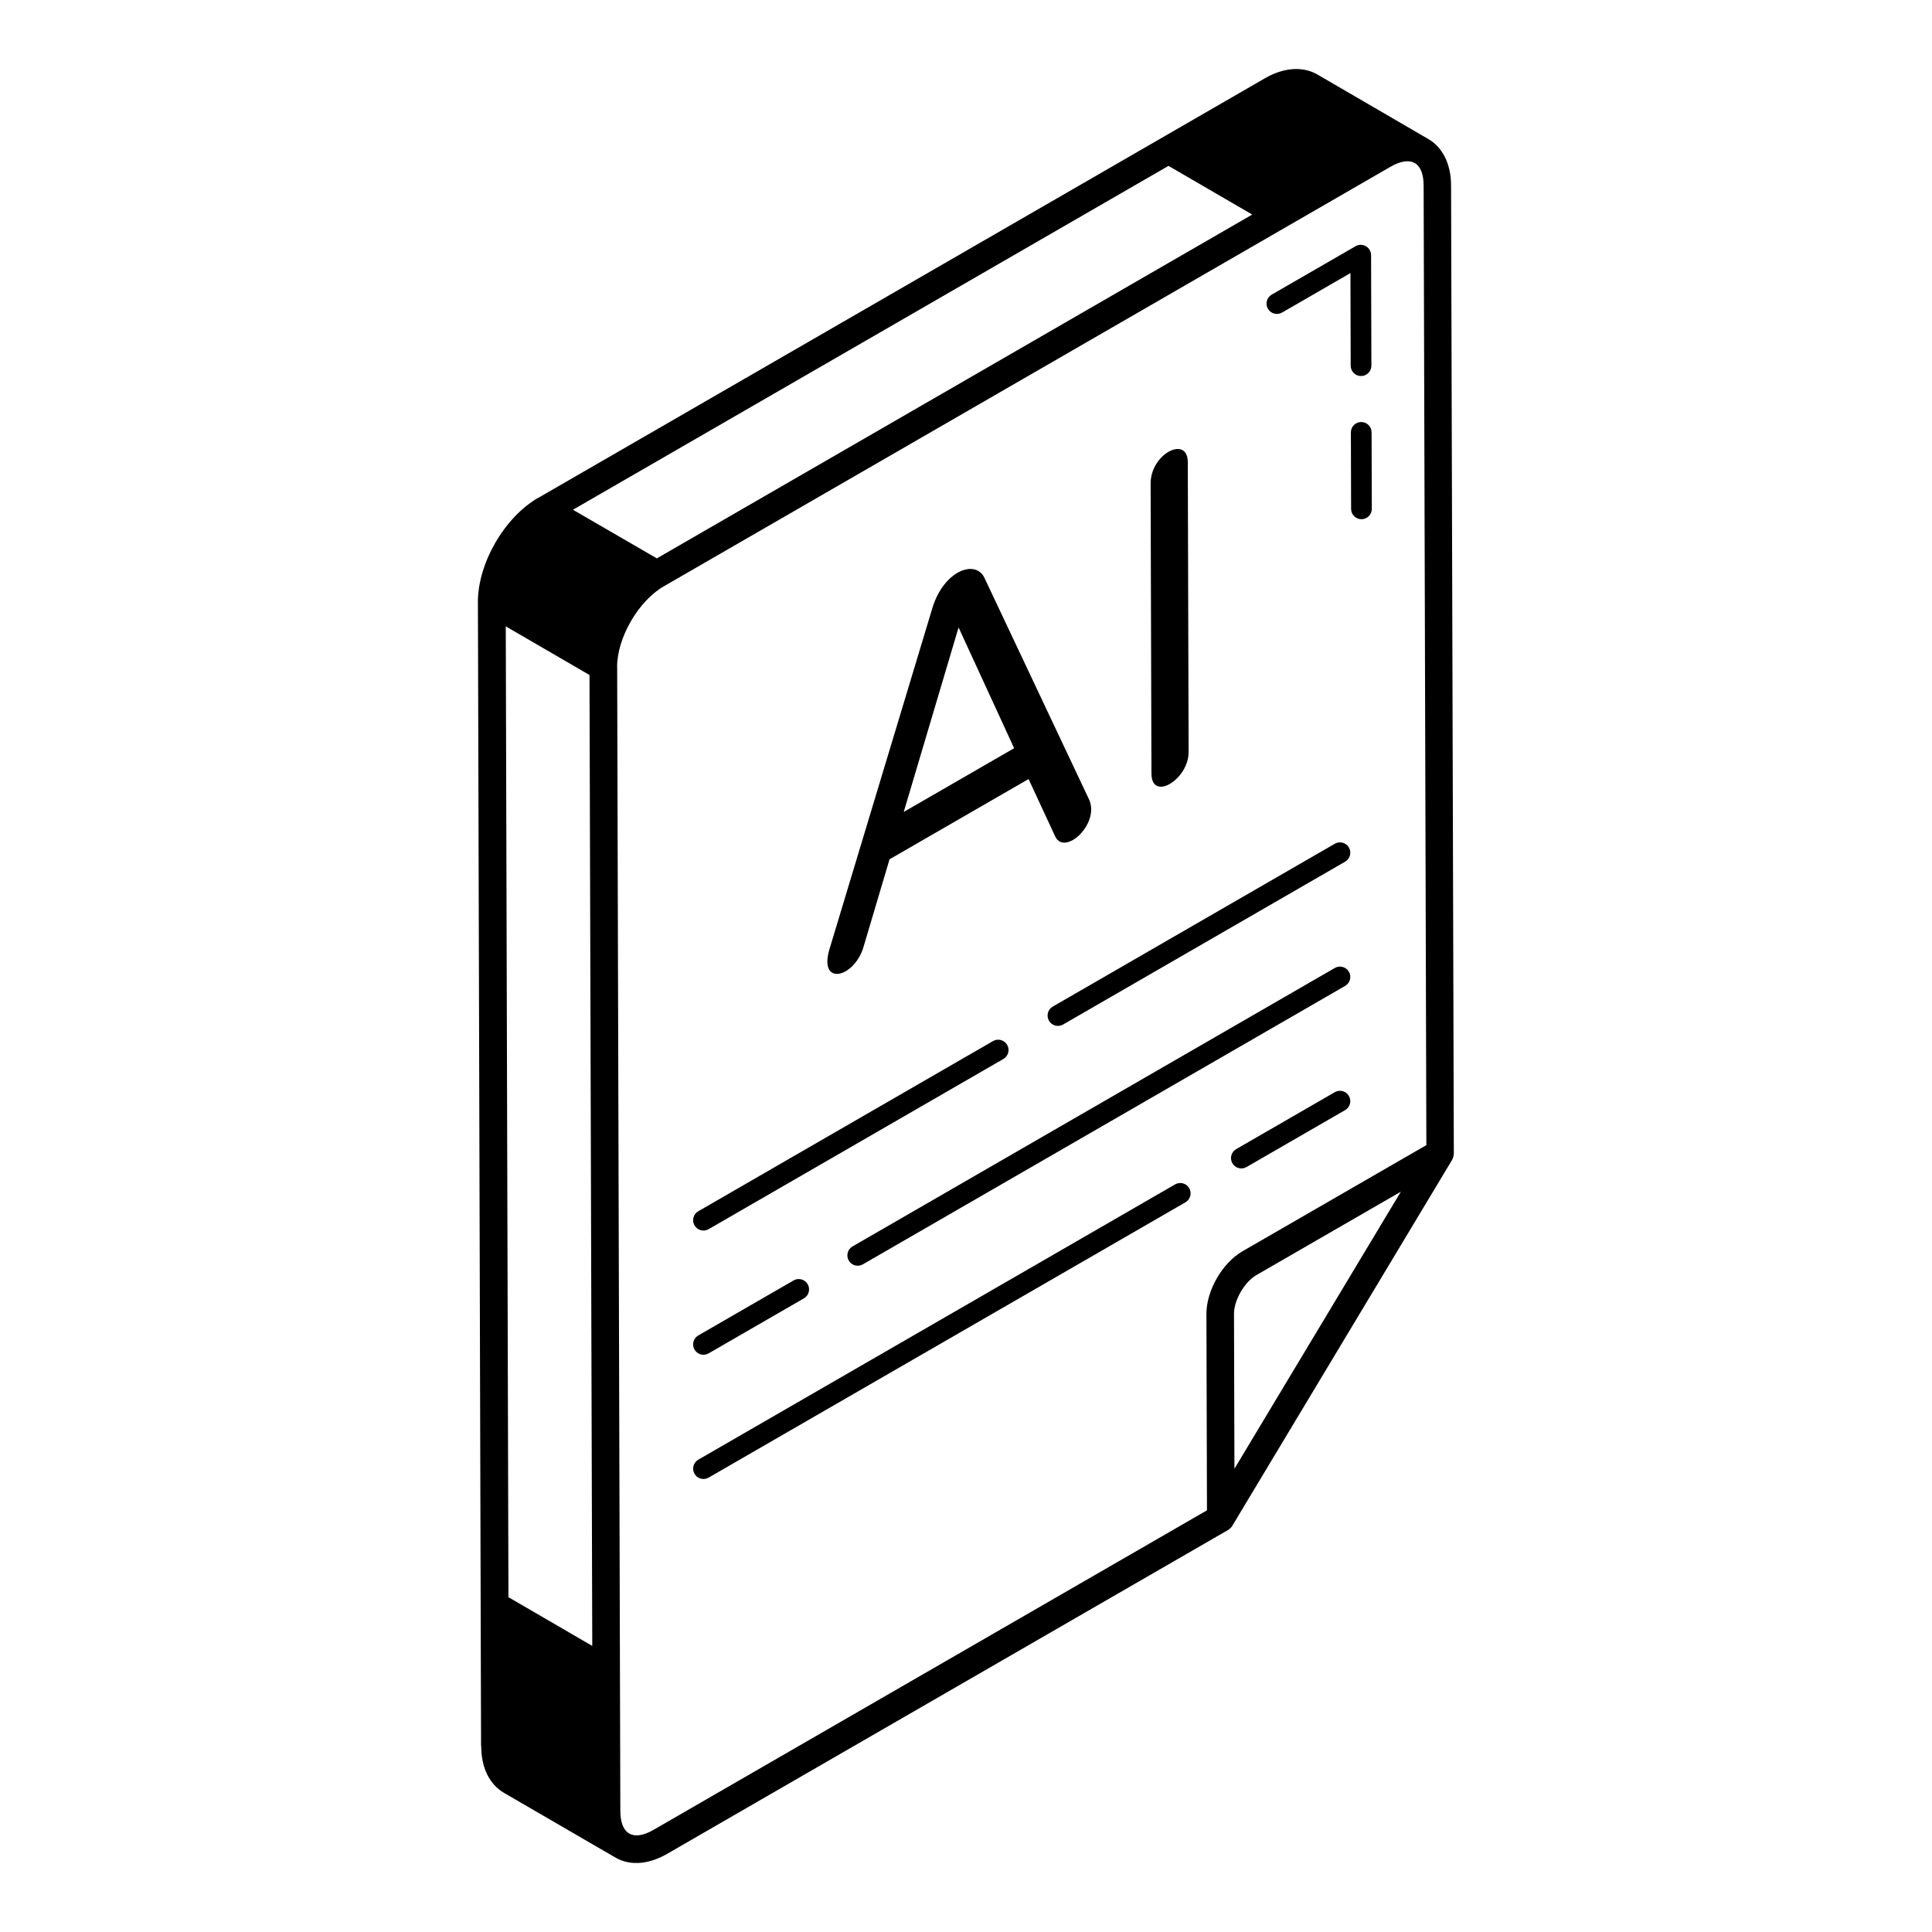
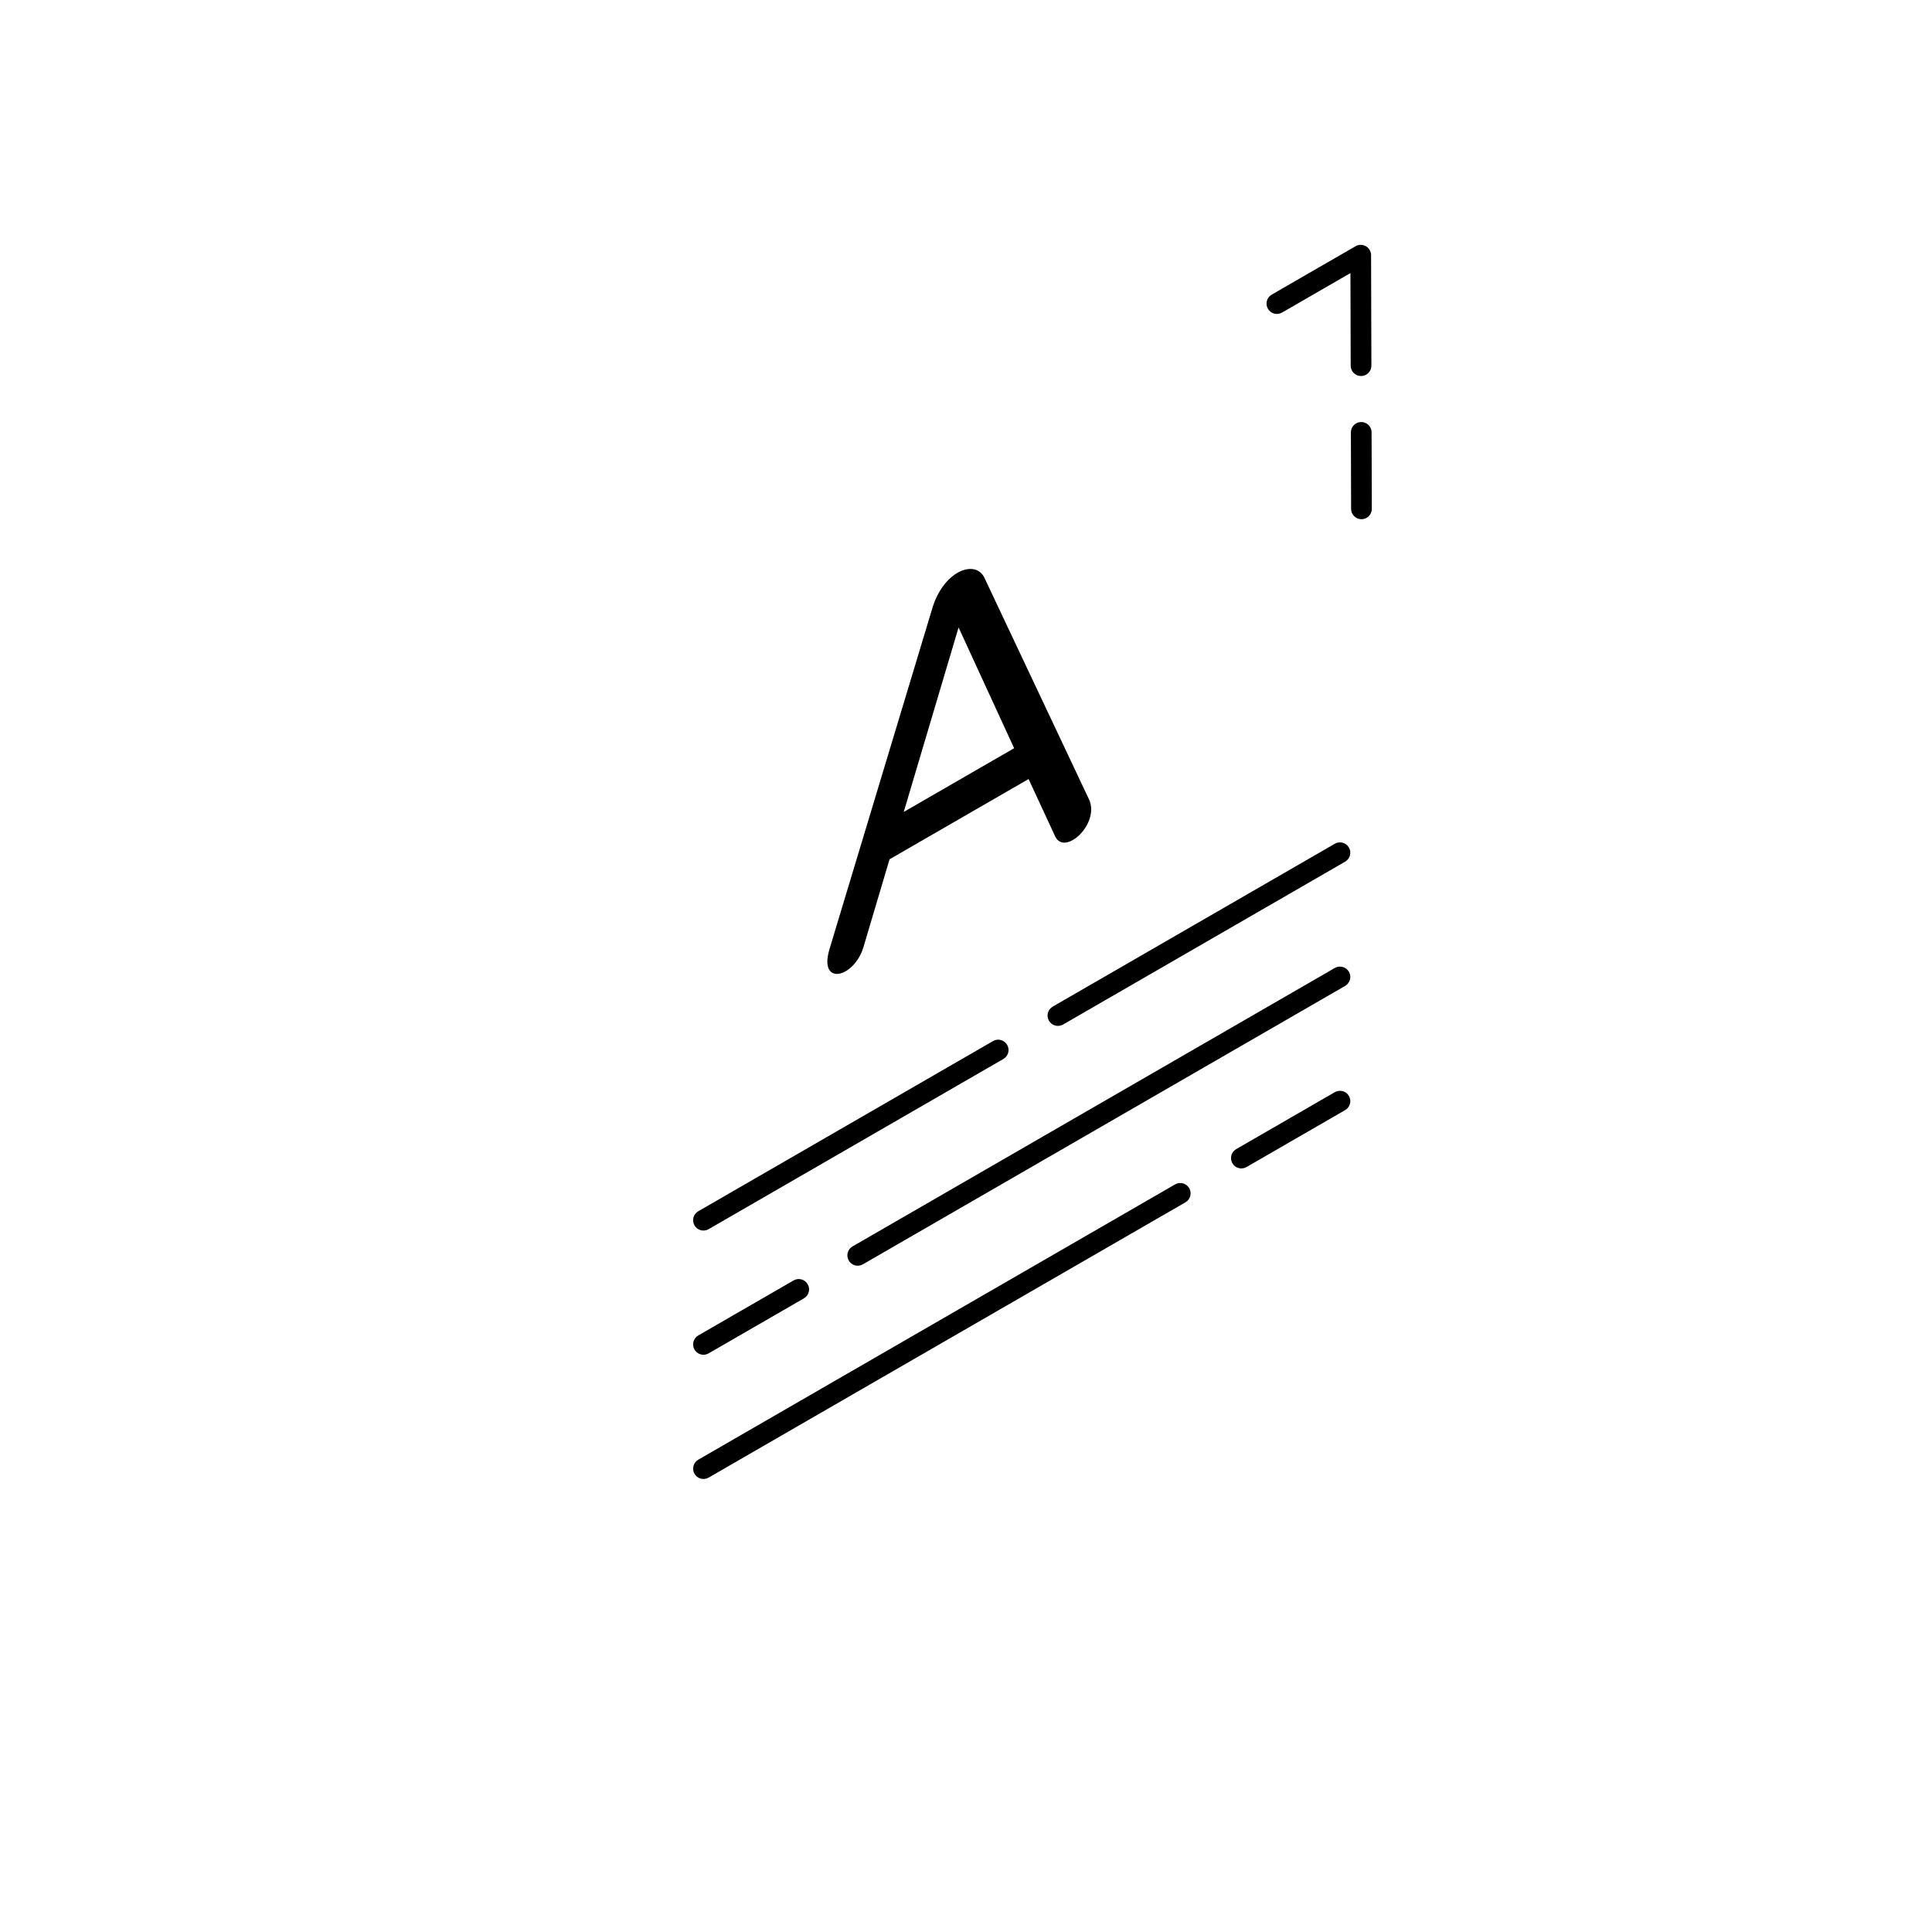
<svg xmlns="http://www.w3.org/2000/svg" id="Layer_1" enable-background="new 0 0 70 70" height="512" viewBox="0 0 70 70" width="512">
  <g id="_x31_10">
-     <path d="m17.436 63.267c0.0.776.291 1.375.823 1.691.147.085 3.938 2.286 4.04 2.345.59.34 1.281.207 1.877-.137l20.303-11.722c.069-.039.129-.095.174-.165 0-.001 0-.001.001-.002 0-.001.002-.002.001-.002 0-0.0 0-.001 0-.001 0-0.0 0-.001 0-.001.001-.001.001-.002.001-.002 0-.001 0-.001.001-.002.001-.001.001-.001.001-.002l7.948-13.231c.001-.002.002-.004.003-.006h0c0-0.0 0-.001 0-.001 0-0.0 0-.001 0-.001h0c.045-.079.066-.164.066-.249 0-.003 0-.007 0-.01l-.1-35.05c-.002-.849-.359-1.407-.81-1.673-.1-.059-4.147-2.414-4.047-2.354-.527-.299-1.216-.246-1.891.146-6.8 3.926-19.826 11.448-26.31 15.192-.004.002-.009.001-.014.004-1.231.711-2.192 2.376-2.188 3.792 0 .002.001.004.001.005.03 10.993.086 31.241.114 41.437zm33.32-20.09-6.03 10.038-.016-5.61c-.001-.499.378-1.156.813-1.407zm-8.419-37.167 3.034 1.764-21.572 12.457c-.101-.059-3.236-1.875-3.04-1.762zm-20.978 18.447c.002.787-.015-5.141.1 35.178-.181-.105-3.138-1.825-3.037-1.766l-.097-35.175zm22.352 23.151.02 7.114-20.054 11.578c-.749.431-1.199.147-1.201-.687-.012-4.436-.104-37.447-.115-41.445 0-.003-.002-.005-.002-.008.001-1.053.772-2.386 1.688-2.914l26.327-15.2c.721-.417 1.205-.191 1.207.676l.099 34.768-6.656 3.842c-.739.427-1.315 1.427-1.313 2.276z" />
    <path d="m25.675 44.535 10.679-6.166c.179-.104.241-.333.137-.512-.104-.178-.333-.242-.512-.137l-10.679 6.166c-.179.104-.241.333-.137.512.104.18.333.241.512.137z" />
    <path d="m48.362 30.571-10.219 5.9c-.179.104-.241.333-.137.512.104.18.333.241.512.137l10.219-5.9c.179-.104.241-.333.137-.512-.103-.179-.333-.241-.512-.137z" />
    <path d="m25.675 49.035 3.452-1.993c.179-.104.241-.333.137-.512s-.332-.242-.512-.137l-3.452 1.993c-.179.104-.241.333-.137.512.104.18.333.241.512.137z" />
    <path d="m48.874 35.209c-.103-.179-.333-.241-.512-.137l-17.473 10.088c-.179.104-.241.333-.137.512.104.18.333.241.512.137l17.473-10.088c.179-.104.241-.333.137-.512z" />
    <path d="m42.576 42.913-17.275 9.974c-.179.104-.241.333-.137.512.104.18.333.241.512.137l17.275-9.974c.179-.104.241-.333.137-.512-.103-.179-.333-.241-.512-.137z" />
    <path d="m48.737 40.221c.179-.104.241-.333.137-.512-.103-.179-.333-.241-.512-.137l-3.573 2.063c-.179.104-.241.333-.137.512.104.18.333.241.512.137z" />
    <path d="m31.277 34.341.953-3.207 5.037-2.908.972 2.095c.352.688 1.602-.465 1.227-1.339l-3.807-8.065c-.333-.649-1.447-.24-1.866 1.077l-3.749 12.428c-.369 1.304.886 1.014 1.234-.082zm3.454-11.607 2.013 4.375-4 2.309z" />
-     <path d="m43.066 27.246-.03-10.5c-.003-.984-1.35-.311-1.347.778l.03 10.5c.003 1.037 1.35.218 1.347-.778z" />
    <path d="m49.32 15.291c-0 0-0 0-.001 0-.207 0-.375.169-.374.376l.008 2.771c0.0.207.168.374.375.374h.001c.207-0.0.375-.169.374-.376l-.008-2.771c-0-.207-.168-.374-.375-.374z" />
    <path d="m46.451 11.325 2.478-1.431.009 3.356c0.0.207.168.374.375.374h.001c.207-0.0.375-.169.374-.376l-.011-4.003c-.001-.287-.311-.467-.562-.324l-3.039 1.754c-.179.104-.241.333-.137.512s.333.241.512.137z" />
  </g>
</svg>